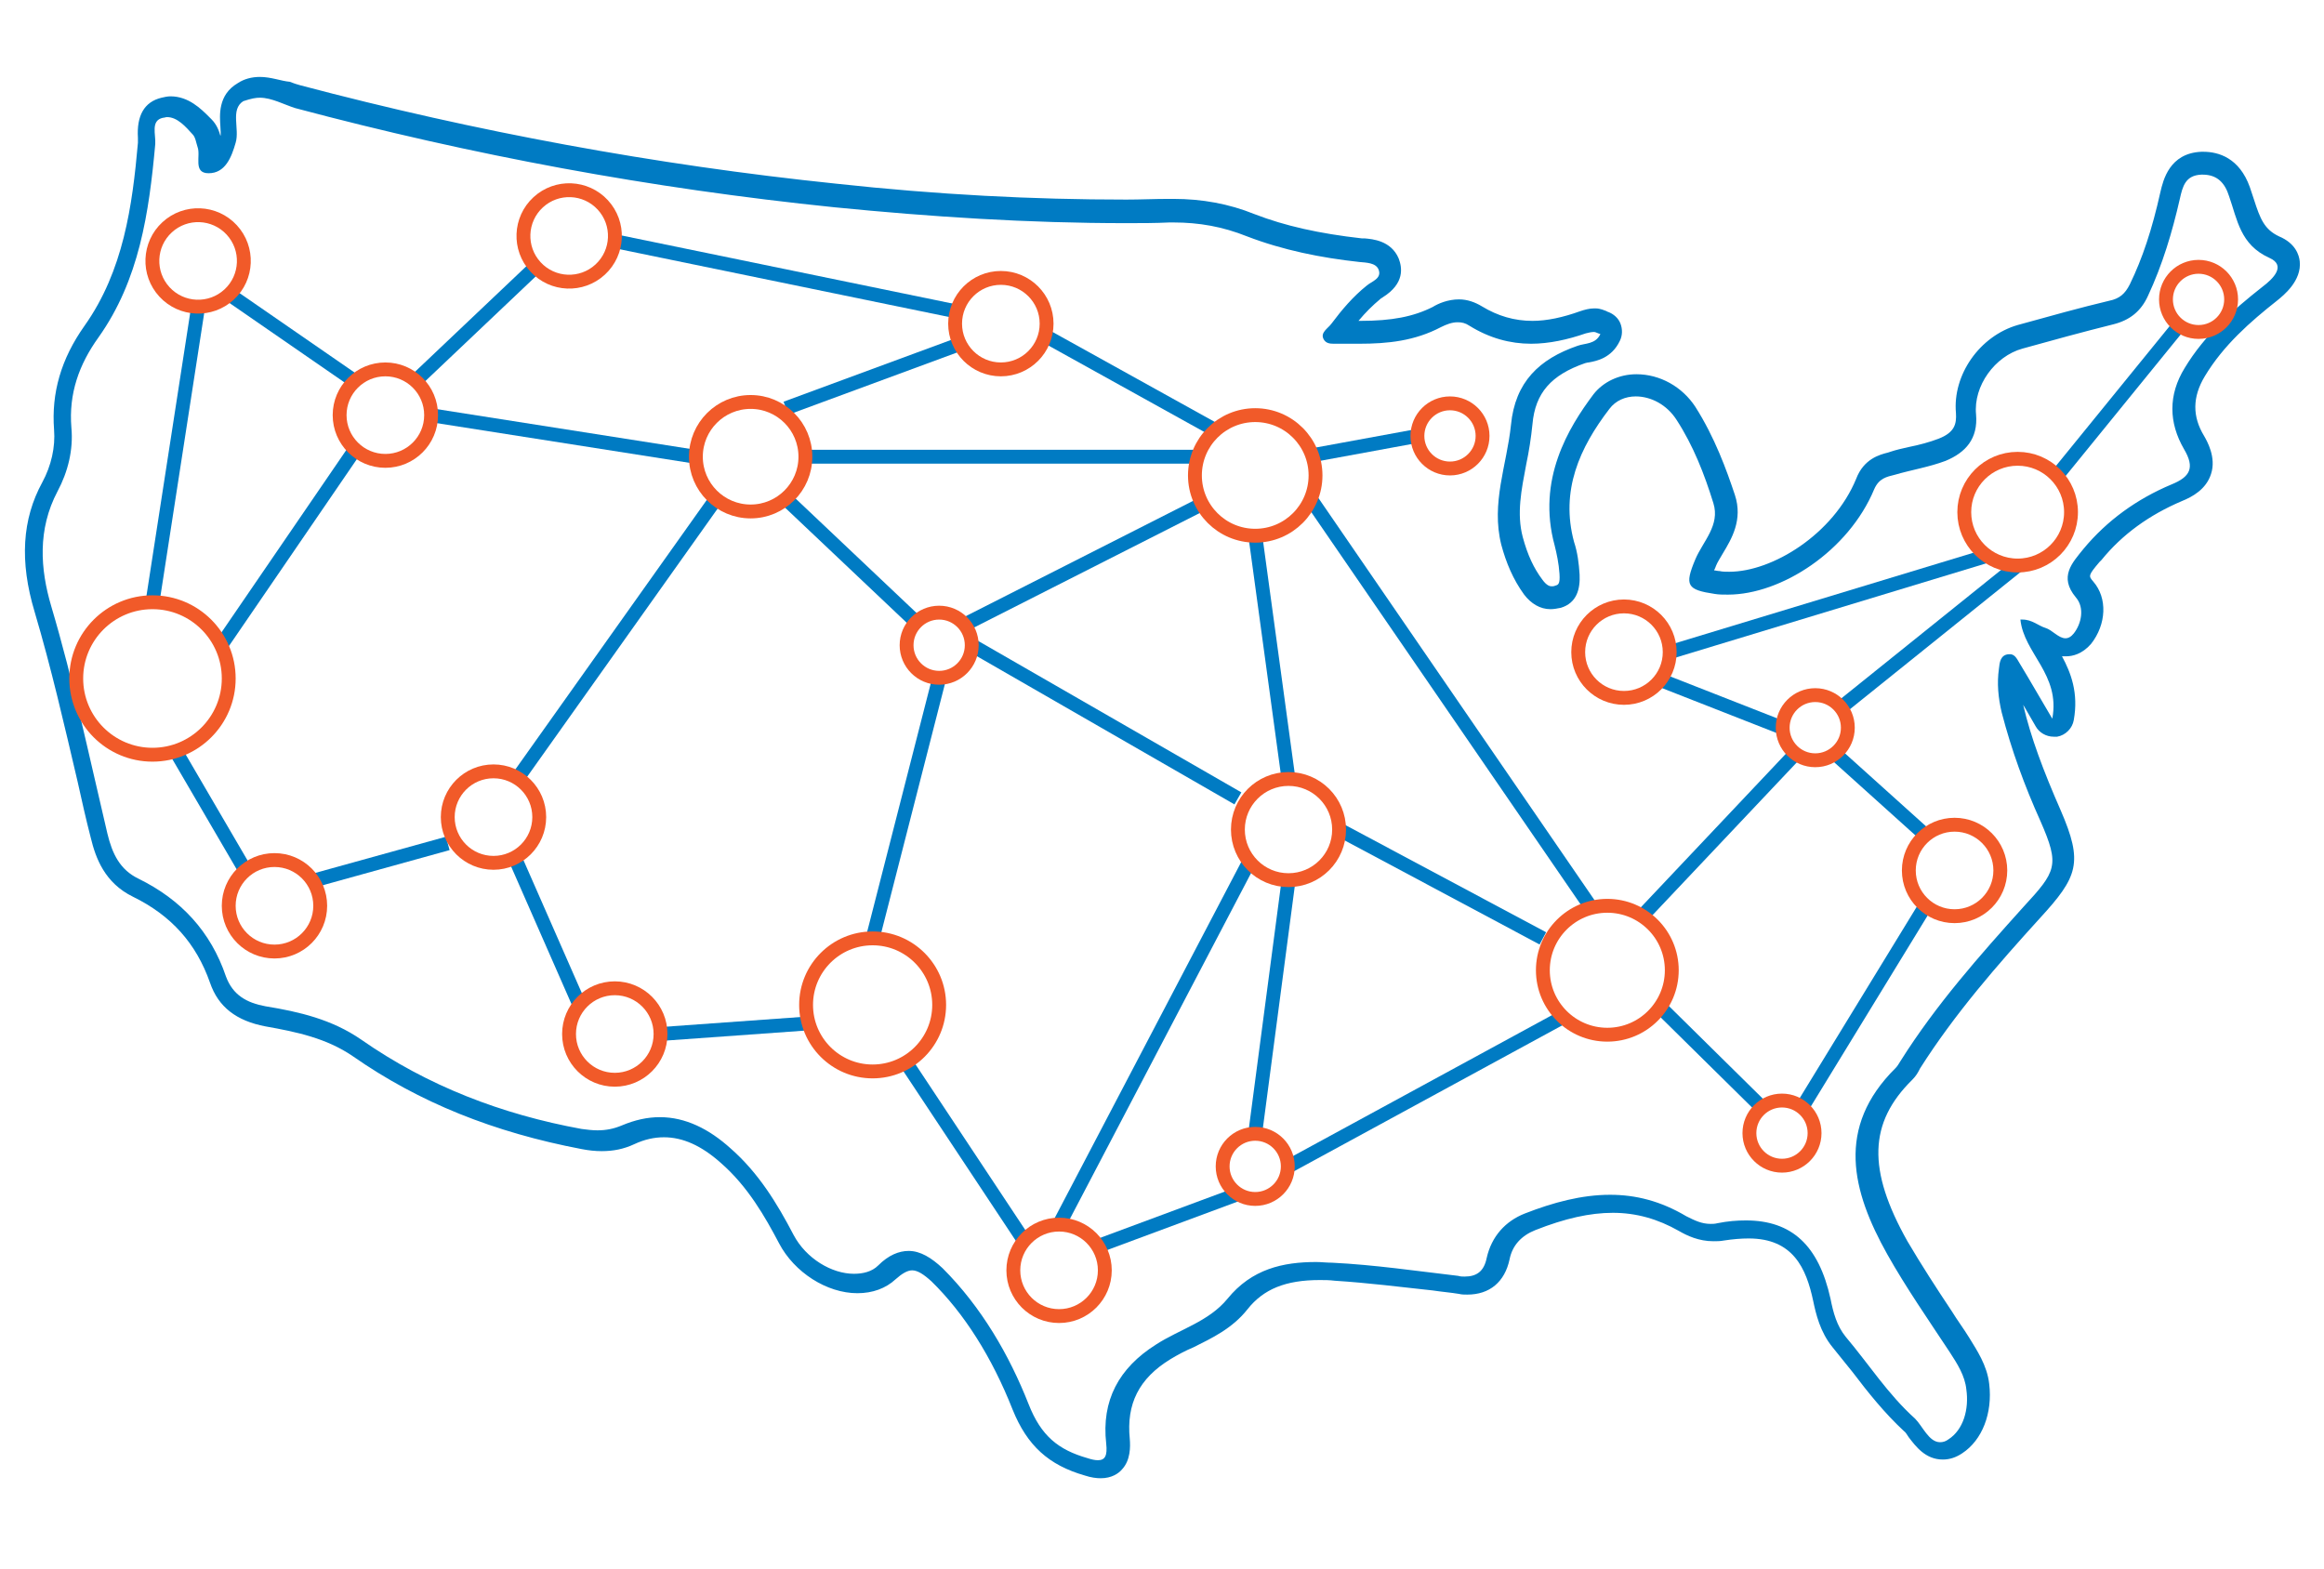
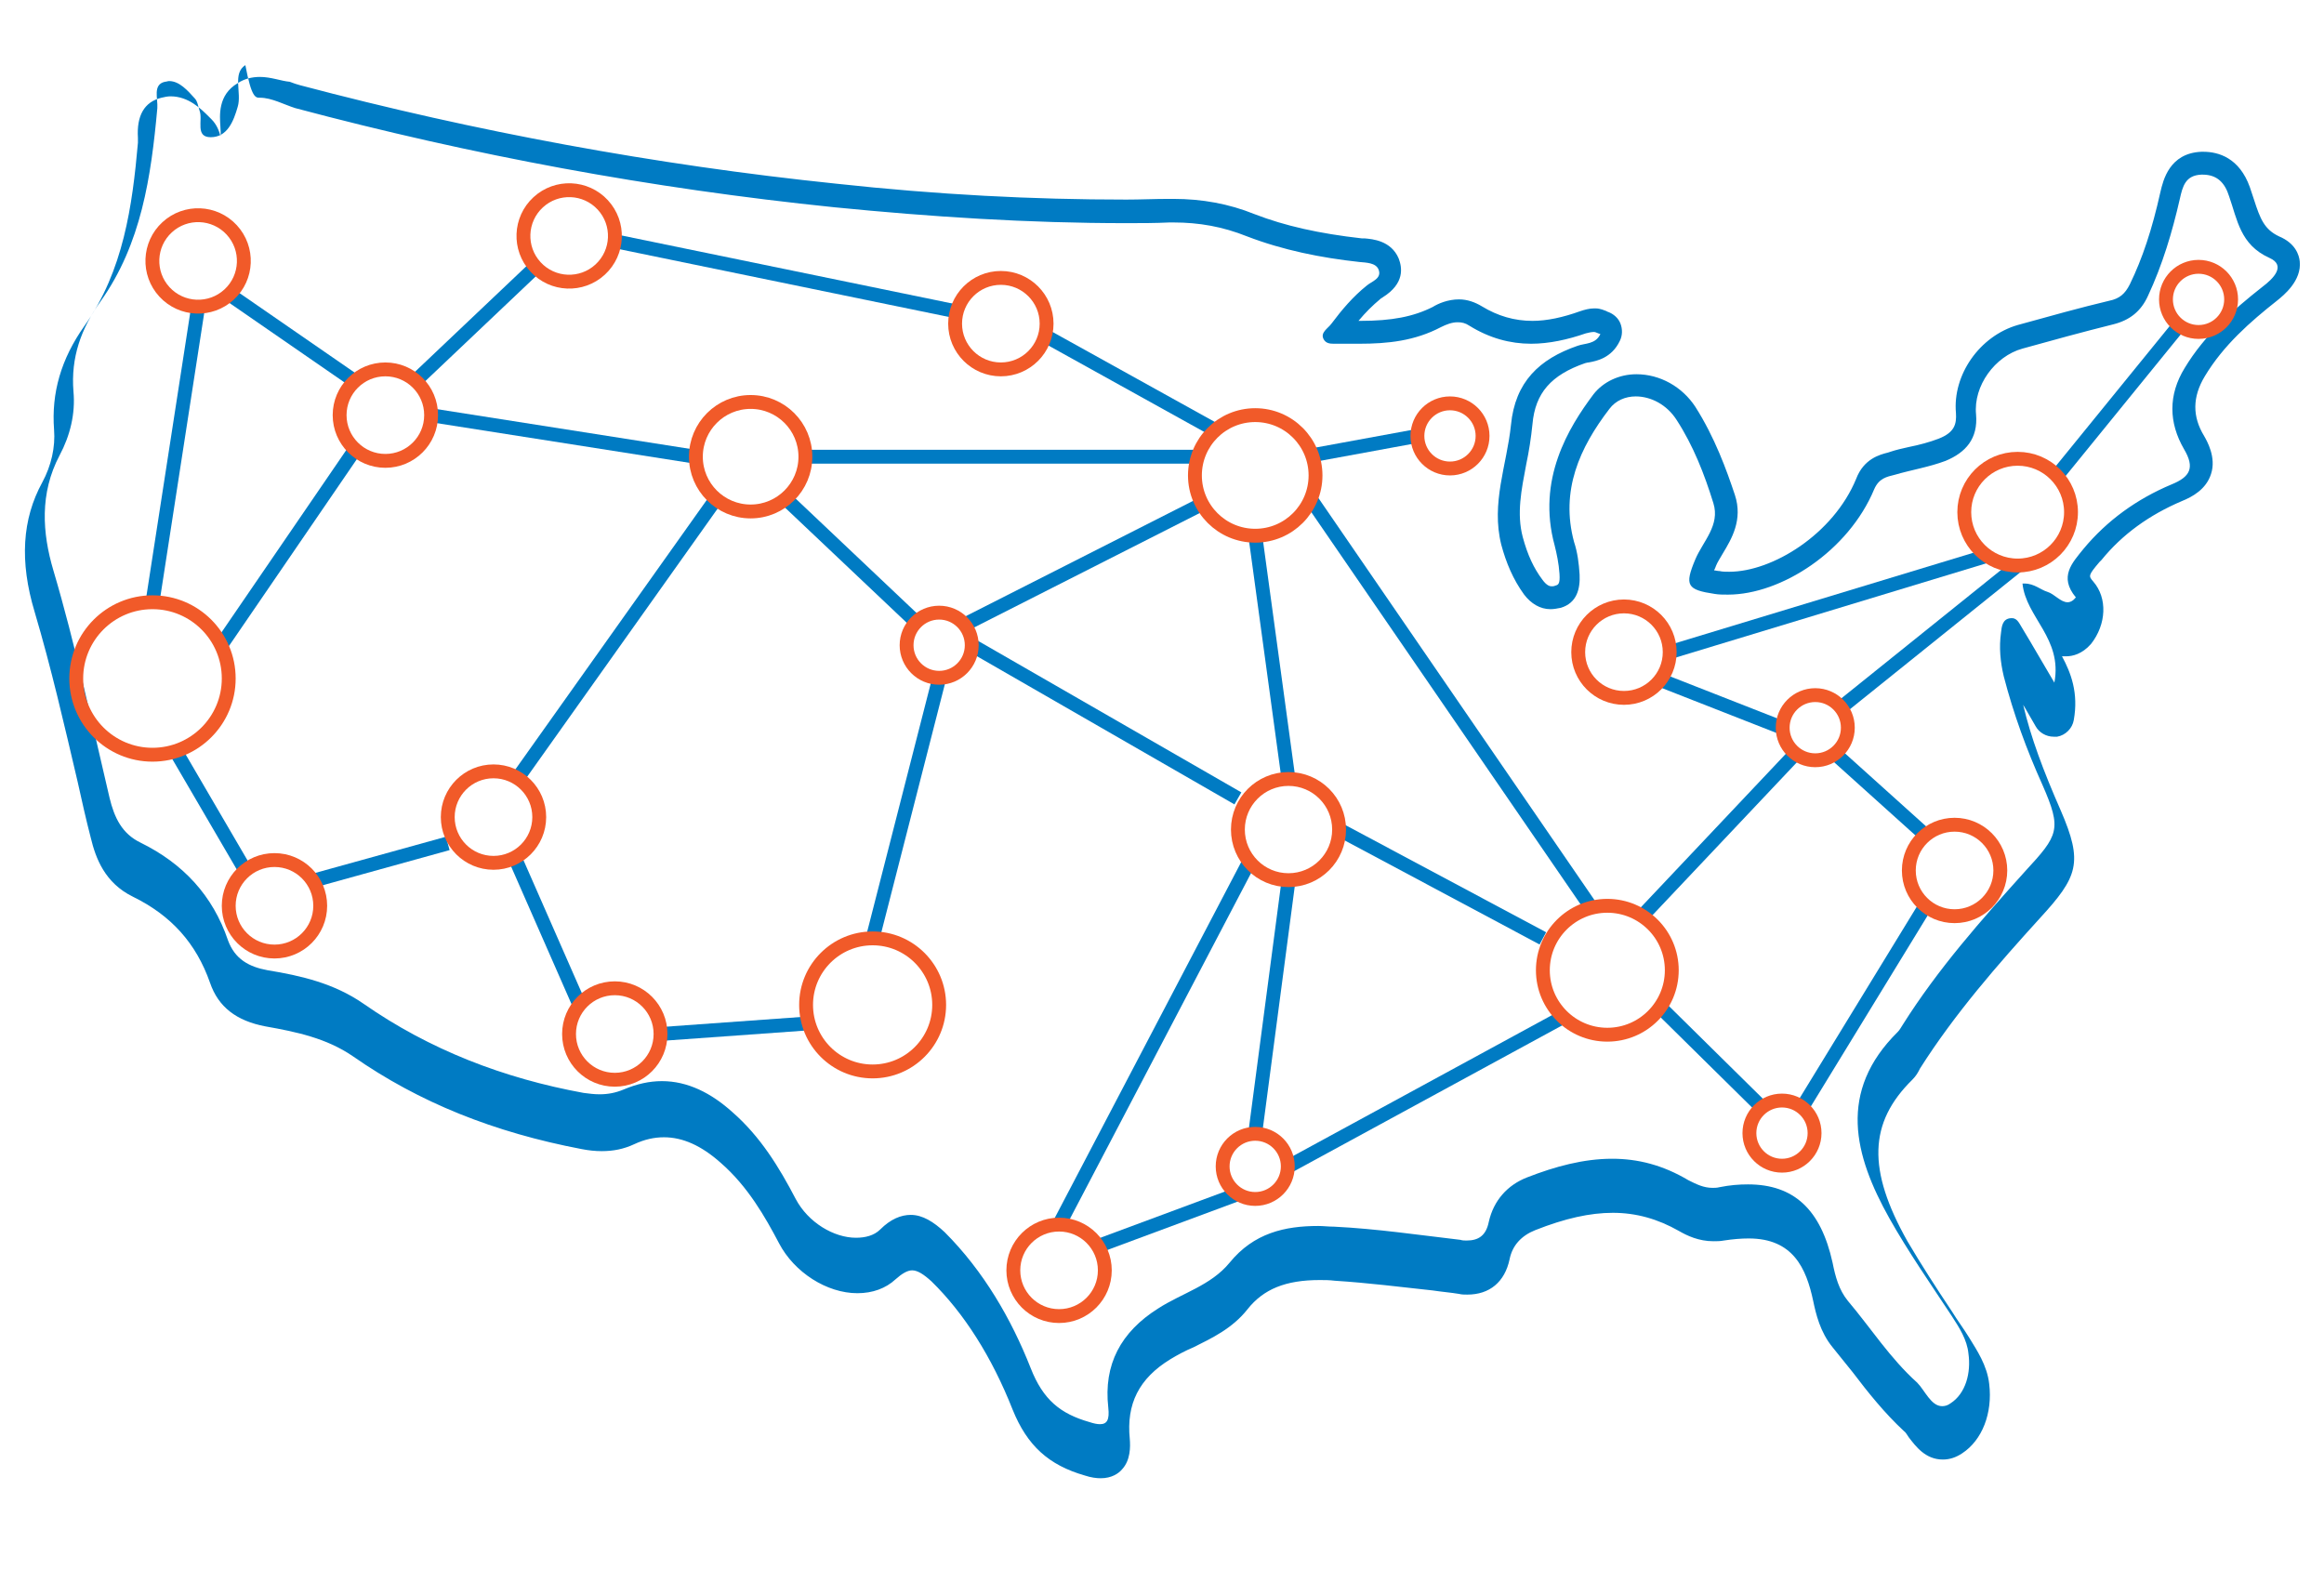
<svg xmlns="http://www.w3.org/2000/svg" version="1.1" id="Layer_1" x="0px" y="0px" viewBox="0 0 335.3 226.4" style="enable-background:new 0 0 335.3 226.4;" xml:space="preserve">
  <style type="text/css">
	.st0{fill:none;stroke:#000000;stroke-width:2;stroke-miterlimit:10;}
	.st1{fill:#FFFFFF;}
	.st2{clip-path:url(#SVGID_2_);fill:none;stroke:#DFE0E1;stroke-width:5;stroke-linejoin:round;stroke-miterlimit:10;}
	.st3{fill:none;stroke:#00B9F1;stroke-width:5;stroke-miterlimit:10;}
	.st4{fill:none;stroke:#DFE0E1;stroke-width:5;stroke-linejoin:round;stroke-miterlimit:10;}
	.st5{fill:#007BC3;}
	.st6{clip-path:url(#SVGID_4_);}
	.st7{fill:#F15A29;}
	.st8{clip-path:url(#SVGID_4_);fill:none;stroke:#007BC3;stroke-width:4;stroke-linecap:round;stroke-linejoin:round;}
	.st9{clip-path:url(#SVGID_6_);fill:none;stroke:#007BC3;stroke-width:5;stroke-linejoin:round;stroke-miterlimit:10;}
	.st10{fill:none;stroke:#007BC3;stroke-width:5;stroke-miterlimit:10;}
	.st11{fill:none;stroke:#007BC3;stroke-width:5;stroke-linejoin:round;stroke-miterlimit:10;}
	.st12{fill:none;stroke:#F15A29;stroke-width:4;stroke-miterlimit:10;}
	.st13{clip-path:url(#SVGID_8_);fill:none;stroke:#007BC3;stroke-width:4;stroke-linejoin:round;stroke-miterlimit:10;}
	.st14{fill:none;stroke:#007BC3;stroke-width:4;stroke-miterlimit:10;}
	.st15{fill:none;stroke:#007BC3;stroke-width:4;stroke-linejoin:round;stroke-miterlimit:10;}
	.st16{fill:#DFE0E1;}
	.st17{fill:#FFFFFF;stroke:#DFE0E1;stroke-miterlimit:10;}
	.st18{fill:none;stroke:#00B9F1;stroke-width:4;stroke-miterlimit:10;}
	.st19{clip-path:url(#SVGID_10_);fill:#F15A29;}
	.st20{clip-path:url(#SVGID_10_);fill:#DFE0E1;}
	.st21{clip-path:url(#SVGID_10_);fill:none;stroke:#FFFFFF;stroke-width:0.75;stroke-miterlimit:10;}
	.st22{fill:#00B9F1;}
	.st23{fill:none;stroke:#F15A29;stroke-miterlimit:10;}
	.st24{fill:none;stroke:#F15A29;stroke-width:3;stroke-linecap:round;stroke-linejoin:round;stroke-miterlimit:10;}
	.st25{fill:none;stroke:#F15A29;stroke-width:3;stroke-miterlimit:10;}
	.st26{fill:none;stroke:#007BC3;stroke-width:3;stroke-miterlimit:10;}
	.st27{fill:none;stroke:#F15A29;stroke-width:2;stroke-miterlimit:10;}
	.st28{fill:none;stroke:#F15A29;stroke-width:4;stroke-linecap:round;stroke-linejoin:round;stroke-miterlimit:10;}
	.st29{fill:none;stroke:#00B9F1;stroke-width:6;stroke-linecap:round;stroke-linejoin:round;stroke-miterlimit:10;}
	.st30{fill:none;stroke:#00B9F1;stroke-width:2;stroke-linecap:round;stroke-miterlimit:10;}
	.st31{fill:none;stroke:#007BC3;stroke-width:4;stroke-linecap:round;stroke-miterlimit:10;}
	.st32{fill:none;stroke:#007BC3;stroke-width:4;stroke-linecap:round;stroke-linejoin:round;stroke-miterlimit:10;}
	.st33{fill:none;stroke:#007BC3;stroke-width:2;stroke-miterlimit:10;}
</style>
  <line class="st33" x1="189.8" y1="65.6" x2="204.5" y2="62.9" />
-   <line class="st33" x1="113.4" y1="58.9" x2="137.8" y2="49.9" />
  <line class="st33" x1="150.7" y1="48.4" x2="175.4" y2="62.1" />
  <line class="st33" x1="89.2" y1="34.9" x2="137.8" y2="44.9" />
  <g id="MoaeMc_2_">
    <g>
      <g>
-         <path class="st5" d="M37.5,14.1c1.7,0,3.5,1,5.1,1.5c25.5,6.8,51.4,11.6,77.7,14.3c14.1,1.4,28.1,2.3,42.2,2.3     c2.1,0,4.1,0,6.2-0.1c0.2,0,0.4,0,0.6,0c3.7,0,7.1,0.6,10.6,2c5.2,2,10.7,3.1,16.2,3.7c1,0.1,2.4,0.1,2.8,1.1     c0.5,1.3-1,1.7-1.7,2.3c-2,1.6-3.6,3.5-5.1,5.5c-0.5,0.7-1.7,1.3-1.1,2.3c0.3,0.5,0.8,0.6,1.4,0.6c0.3,0,0.7,0,1,0     c0,0,0.1,0,0.1,0c0.9,0,1.7,0,2.6,0c4.1,0,8-0.4,11.8-2.4c0.8-0.4,1.6-0.7,2.4-0.7c0.6,0,1.1,0.1,1.7,0.5     c2.9,1.8,5.9,2.6,8.9,2.6c2.6,0,5.3-0.6,7.9-1.5c0.4-0.1,0.8-0.2,1.2-0.2c0,0,0,0,0,0c0.2,0,0.5,0.2,0.9,0.3     c-0.7,1.5-2.2,1.3-3.3,1.7c-5.5,1.9-9,5.2-9.6,11.4c-0.6,5.8-2.9,11.3-1.4,17.3c0.7,2.6,1.7,5,3.3,7.2c1,1.3,2.3,2.1,3.8,2.1     c0.5,0,1-0.1,1.5-0.2c2.3-0.7,2.8-2.7,2.7-4.8c-0.1-1.6-0.3-3.2-0.8-4.7c-2-7.4,0.8-13.6,5.1-19.2c0.9-1.2,2.3-1.8,3.8-1.8     c2.2,0,4.5,1.2,5.9,3.4c2.4,3.7,4,7.8,5.3,12c1,3.2-1.5,5.5-2.6,8.1c-1.6,3.8-1.2,4.4,2.8,5c0.6,0.1,1.2,0.1,1.9,0.1     c7.7,0,17.4-6.3,21.1-15.2c0.7-1.6,1.8-1.8,3-2.1c2.4-0.7,4.9-1.1,7.3-2c2.9-1.2,4.7-3.2,4.4-6.7c-0.4-4.1,2.7-8.4,6.7-9.5     c4.3-1.2,8.7-2.4,13.1-3.5c2.4-0.6,4-1.9,5-4.1c2.1-4.5,3.5-9.2,4.6-14c0.4-1.8,0.8-3.4,3.1-3.5c0.1,0,0.1,0,0.2,0     c2.1,0,3.2,1.2,3.8,3.1c1.2,3.4,1.6,7,5.8,8.9c2.5,1.1,0.6,3-1,4.2c-4.3,3.4-8.3,6.9-11.2,11.7c-2.4,3.9-2.3,7.9-0.1,11.7     c1.6,2.7,0.9,4-1.8,5.1c-5,2.1-9.3,5.2-12.7,9.3c-1.6,2-3.6,4-1.1,7c1.3,1.5,0.8,3.8-0.3,5.2c-0.4,0.5-0.8,0.7-1.2,0.7     c-1,0-1.9-1.2-2.9-1.5c-1-0.3-1.9-1.2-3.3-1.2c-0.1,0-0.2,0-0.3,0c0.5,4.9,5.8,7.9,4.6,14.3c-1.9-3.2-3.2-5.5-4.6-7.8     c-0.4-0.6-0.7-1.5-1.5-1.5c0,0-0.1,0-0.2,0c-1.2,0.1-1.3,1.2-1.4,2.1c-0.3,2.1-0.1,4.2,0.4,6.3c1.4,5.4,3.3,10.6,5.6,15.7     c2.8,6.4,2.3,7.2-2.5,12.4c-6.3,7-12.6,14.1-17.7,22.2c-0.2,0.3-0.4,0.7-0.7,1c-8.7,8.6-6.3,17.8-1.2,26.9     c2.7,4.8,5.9,9.4,9,14.1c1.1,1.7,2.2,3.4,2.4,5.4c0.4,2.8-0.4,5.8-2.6,7.2c-0.4,0.3-0.8,0.4-1.2,0.4c-1.6,0-2.5-2.3-3.6-3.4     c-3.9-3.5-6.7-7.9-10-11.8c-1.3-1.6-1.8-3.5-2.2-5.5c-1.7-7.7-5.6-11.3-12.2-11.3c-1.3,0-2.6,0.1-4.1,0.4c-0.4,0.1-0.7,0.1-1,0.1     c-1.3,0-2.3-0.5-3.5-1.1c-3.7-2.2-7.3-3.1-11-3.1c-4.1,0-8.2,1.1-12.3,2.7c-2.8,1.1-4.8,3.3-5.5,6.4c-0.4,2-1.5,2.7-3.2,2.7     c-0.3,0-0.6,0-0.9-0.1c-6-0.7-12.1-1.6-18.2-1.9c-0.8,0-1.6-0.1-2.3-0.1c-4.8,0-9.3,1-12.8,5.3c-2.7,3.3-6.9,4.4-10.3,6.6     c-5.4,3.4-7.9,8.1-7.2,14.3c0.2,1.8-0.2,2.4-1.2,2.4c-0.4,0-0.9-0.1-1.5-0.3c-4.2-1.2-6.7-3.2-8.5-7.8c-2.8-7.1-6.8-14-12.4-19.6     c-1.6-1.5-3.2-2.5-4.9-2.5c-1.4,0-2.9,0.6-4.4,2.1c-0.9,0.9-2.2,1.2-3.5,1.2c-3.2,0-6.9-2.2-8.7-5.6c-2.4-4.6-5.1-9-9.1-12.5     c-3.1-2.8-6.5-4.5-10.2-4.5c-1.8,0-3.6,0.4-5.5,1.2c-1.2,0.5-2.3,0.7-3.5,0.7c-0.8,0-1.5-0.1-2.3-0.2     c-11.5-2.1-22.2-6.2-31.8-12.9c-4.2-2.9-8.9-4-13.8-4.8c-2.7-0.5-4.7-1.6-5.7-4.3c-2.2-6.5-6.5-11.1-12.6-14.1     c-2.7-1.3-3.8-3.6-4.5-6.5c-2.6-11-4.9-22-8.1-32.8c-1.6-5.4-2-11.1,0.9-16.6c1.5-2.8,2.3-6,2-9.2c-0.4-4.9,1.1-9.1,3.9-13     c5.9-8.3,7.3-18,8.2-27.9c0.1-1.4-0.7-3.4,1.1-3.8c0.2,0,0.4-0.1,0.6-0.1c1.5,0,2.7,1.4,3.7,2.5c0.4,0.4,0.5,1.2,0.7,1.8     c0.5,1.3-0.7,3.8,1.6,3.8c0,0,0,0,0,0c2.4,0,3.3-2.3,3.9-4.4c0.6-2-0.8-4.8,1.1-6C36.3,14.2,36.9,14.1,37.5,14.1 M37.5,11.1     L37.5,11.1c-1.2,0-2.3,0.3-3.2,0.9c-2.9,1.7-2.6,4.7-2.5,6.3c0,0.4,0.1,1.1,0,1.3c-0.2-0.7-0.5-1.6-1.3-2.4l-0.3-0.3     c-1.2-1.2-3-3-5.6-3c-0.4,0-0.9,0.1-1.3,0.2c-2.5,0.6-3.6,2.6-3.4,5.8c0,0.2,0,0.6,0,0.7c-0.8,9.1-2.1,18.5-7.7,26.4     c-3.4,4.8-4.8,9.7-4.4,15c0.2,2.5-0.4,5.2-1.7,7.6C3.2,74.9,2.8,81,5,88.3c2.4,8.1,4.3,16.4,6.2,24.5c0.6,2.7,1.2,5.4,1.9,8.1     c0.7,2.9,2,6.5,6.1,8.5c5.5,2.7,9.1,6.7,11.1,12.4c1.2,3.5,3.8,5.5,8,6.3c4.5,0.8,8.8,1.7,12.6,4.3c9.6,6.7,20.4,11,33,13.4     c1,0.2,2,0.3,2.9,0.3c1.7,0,3.2-0.3,4.7-1c1.5-0.7,2.9-1,4.3-1c2.7,0,5.4,1.2,8.2,3.7c3.9,3.4,6.4,7.8,8.4,11.6     c2.2,4.2,6.9,7.2,11.3,7.2c2.2,0,4.1-0.7,5.5-2c0.9-0.8,1.7-1.3,2.4-1.3c0.8,0,1.7,0.6,2.8,1.6c4.7,4.6,8.7,10.9,11.7,18.5     c2.1,5.2,5.2,8,10.4,9.5c0.9,0.3,1.7,0.4,2.3,0.4c1.6,0,2.6-0.7,3.1-1.3c1.2-1.3,1.2-3.2,1.1-4.4c-0.5-5,1.3-8.7,5.9-11.5     c1-0.6,2.1-1.2,3.3-1.7c2.6-1.3,5.6-2.7,7.8-5.5c2.3-2.9,5.5-4.2,10.4-4.2c0.7,0,1.4,0,2.2,0.1c4.7,0.3,9.5,0.9,14.1,1.4     c1.3,0.2,2.6,0.3,3.8,0.5c0.4,0.1,0.8,0.1,1.2,0.1c3.2,0,5.4-1.8,6.1-5.1c0.4-2,1.7-3.4,3.7-4.2c4.3-1.7,7.9-2.5,11.2-2.5     c3.4,0,6.5,0.9,9.5,2.6c1.2,0.7,2.9,1.5,5,1.5c0.5,0,1,0,1.5-0.1c1.3-0.2,2.5-0.3,3.6-0.3c6.4,0,8.3,4.3,9.3,9     c0.4,1.9,1,4.5,2.8,6.7c1,1.2,1.9,2.4,2.9,3.6c2.2,2.9,4.6,5.9,7.4,8.5c0.2,0.1,0.5,0.6,0.7,0.9c1,1.3,2.4,3.2,4.9,3.2     c1,0,1.9-0.3,2.8-0.9c2.9-1.9,4.4-5.8,3.9-10c-0.3-2.7-1.8-4.9-2.9-6.7c-0.8-1.3-1.7-2.5-2.5-3.8c-2.2-3.3-4.4-6.7-6.4-10.1     c-5.8-10.3-5.6-17.1,0.7-23.3c0.5-0.5,0.8-1,1-1.4l0.1-0.2c5-7.9,11.3-15.1,17.3-21.7c5.5-6,6.3-8,3-15.6     c-2.5-5.7-4.3-10.5-5.4-15.2c0.1,0.2,0.2,0.3,0.3,0.5l1.5,2.6c0.5,0.9,1.5,1.5,2.6,1.5c0.2,0,0.3,0,0.5,0     c1.2-0.2,2.2-1.2,2.4-2.4c0.7-3.9-0.4-6.8-1.7-9.2c0.2,0,0.4,0,0.6,0c0.9,0,2.3-0.3,3.6-1.8c2.2-2.8,2.4-6.6,0.3-9     c-0.7-0.8-0.7-0.9,0.9-2.8l0.3-0.3c3-3.7,6.9-6.5,11.6-8.5c1.5-0.6,3.5-1.7,4.2-3.9c0.8-2.4-0.6-4.8-1-5.5     c-1.7-2.8-1.7-5.6,0.1-8.6c2.7-4.5,6.6-7.9,10.4-10.9c1-0.8,3.6-2.9,3.3-5.7c-0.1-0.9-0.6-2.6-3-3.6c-2.1-1-2.7-2.5-3.6-5.3     c-0.2-0.6-0.4-1.2-0.6-1.8c-1.5-4.2-4.5-5.1-6.7-5.1c-0.1,0-0.2,0-0.3,0c-4.6,0.2-5.5,4.1-5.9,5.8c-1.2,5.4-2.6,9.6-4.4,13.3     c-0.7,1.4-1.5,2.1-3,2.4c-4.2,1-8.5,2.2-13.2,3.5c-5.5,1.6-9.4,7.2-8.9,12.7c0.1,1.6-0.2,2.8-2.5,3.7c-1.3,0.5-2.8,0.9-4.3,1.2     c-0.9,0.2-1.8,0.4-2.7,0.7l-0.3,0.1c-1.2,0.3-3.5,0.9-4.6,3.8c-3.3,8-12.1,13.4-18.3,13.4c-0.5,0-1,0-1.4-0.1     c-0.3,0-0.6-0.1-0.8-0.1c0.1-0.2,0.2-0.4,0.3-0.7c0.2-0.5,0.6-1.1,1-1.8c1.2-2,2.9-4.8,1.7-8.4c-1.2-3.6-2.9-8.3-5.7-12.7     c-1.9-2.9-5.1-4.7-8.5-4.7c-2.5,0-4.8,1.1-6.2,2.9c-3.6,4.8-8.2,12.3-5.6,21.8c0.3,1.2,0.6,2.6,0.7,4.1c0.1,1.5-0.2,1.6-0.6,1.7     c-0.2,0.1-0.4,0.1-0.5,0.1c-0.2,0-0.7,0-1.4-1c-1.2-1.6-2.1-3.5-2.8-6.1c-0.9-3.4-0.2-6.8,0.5-10.5c0.4-1.9,0.7-3.8,0.9-5.8     c0.4-4.5,2.7-7.1,7.6-8.8c0.1,0,0.3-0.1,0.5-0.1c1.1-0.2,3.3-0.6,4.5-3.1c0.4-0.8,0.4-1.7,0.1-2.5c-0.3-0.8-1-1.4-1.8-1.7     c-0.1,0-0.2-0.1-0.2-0.1c-0.3-0.1-0.9-0.4-1.6-0.4c-0.1,0-0.1,0-0.2,0c-0.7,0-1.4,0.2-2,0.4c-2.5,0.9-4.8,1.4-6.9,1.4     c-2.6,0-5-0.7-7.3-2.1c-1-0.6-2.1-1-3.3-1c-1.6,0-3,0.6-3.8,1.1c-2.8,1.4-5.9,2-10.4,2c-0.1,0-0.2,0-0.3,0c1-1.2,2-2.2,3.2-3.2     c0.1-0.1,0.2-0.1,0.3-0.2c3.2-2,2.8-4.3,2.3-5.6c-1.1-2.6-3.8-2.8-4.9-2.9c-0.1,0-0.2,0-0.4,0c-6.2-0.7-11.1-1.8-15.5-3.5     c-3.7-1.5-7.6-2.2-11.7-2.2c-0.2,0-0.4,0-0.7,0c-2,0-4.1,0.1-6.1,0.1c-13.5,0-27.2-0.7-41.9-2.3c-26-2.7-52-7.5-77.3-14.2     c-0.4-0.1-1-0.3-1.5-0.5C40.6,11.7,39.1,11.1,37.5,11.1L37.5,11.1z" />
+         <path class="st5" d="M37.5,14.1c1.7,0,3.5,1,5.1,1.5c25.5,6.8,51.4,11.6,77.7,14.3c14.1,1.4,28.1,2.3,42.2,2.3     c2.1,0,4.1,0,6.2-0.1c0.2,0,0.4,0,0.6,0c3.7,0,7.1,0.6,10.6,2c5.2,2,10.7,3.1,16.2,3.7c1,0.1,2.4,0.1,2.8,1.1     c0.5,1.3-1,1.7-1.7,2.3c-2,1.6-3.6,3.5-5.1,5.5c-0.5,0.7-1.7,1.3-1.1,2.3c0.3,0.5,0.8,0.6,1.4,0.6c0.3,0,0.7,0,1,0     c0,0,0.1,0,0.1,0c0.9,0,1.7,0,2.6,0c4.1,0,8-0.4,11.8-2.4c0.8-0.4,1.6-0.7,2.4-0.7c0.6,0,1.1,0.1,1.7,0.5     c2.9,1.8,5.9,2.6,8.9,2.6c2.6,0,5.3-0.6,7.9-1.5c0.4-0.1,0.8-0.2,1.2-0.2c0,0,0,0,0,0c0.2,0,0.5,0.2,0.9,0.3     c-0.7,1.5-2.2,1.3-3.3,1.7c-5.5,1.9-9,5.2-9.6,11.4c-0.6,5.8-2.9,11.3-1.4,17.3c0.7,2.6,1.7,5,3.3,7.2c1,1.3,2.3,2.1,3.8,2.1     c0.5,0,1-0.1,1.5-0.2c2.3-0.7,2.8-2.7,2.7-4.8c-0.1-1.6-0.3-3.2-0.8-4.7c-2-7.4,0.8-13.6,5.1-19.2c0.9-1.2,2.3-1.8,3.8-1.8     c2.2,0,4.5,1.2,5.9,3.4c2.4,3.7,4,7.8,5.3,12c1,3.2-1.5,5.5-2.6,8.1c-1.6,3.8-1.2,4.4,2.8,5c0.6,0.1,1.2,0.1,1.9,0.1     c7.7,0,17.4-6.3,21.1-15.2c0.7-1.6,1.8-1.8,3-2.1c2.4-0.7,4.9-1.1,7.3-2c2.9-1.2,4.7-3.2,4.4-6.7c-0.4-4.1,2.7-8.4,6.7-9.5     c4.3-1.2,8.7-2.4,13.1-3.5c2.4-0.6,4-1.9,5-4.1c2.1-4.5,3.5-9.2,4.6-14c0.4-1.8,0.8-3.4,3.1-3.5c0.1,0,0.1,0,0.2,0     c2.1,0,3.2,1.2,3.8,3.1c1.2,3.4,1.6,7,5.8,8.9c2.5,1.1,0.6,3-1,4.2c-4.3,3.4-8.3,6.9-11.2,11.7c-2.4,3.9-2.3,7.9-0.1,11.7     c1.6,2.7,0.9,4-1.8,5.1c-5,2.1-9.3,5.2-12.7,9.3c-1.6,2-3.6,4-1.1,7c-0.4,0.5-0.8,0.7-1.2,0.7     c-1,0-1.9-1.2-2.9-1.5c-1-0.3-1.9-1.2-3.3-1.2c-0.1,0-0.2,0-0.3,0c0.5,4.9,5.8,7.9,4.6,14.3c-1.9-3.2-3.2-5.5-4.6-7.8     c-0.4-0.6-0.7-1.5-1.5-1.5c0,0-0.1,0-0.2,0c-1.2,0.1-1.3,1.2-1.4,2.1c-0.3,2.1-0.1,4.2,0.4,6.3c1.4,5.4,3.3,10.6,5.6,15.7     c2.8,6.4,2.3,7.2-2.5,12.4c-6.3,7-12.6,14.1-17.7,22.2c-0.2,0.3-0.4,0.7-0.7,1c-8.7,8.6-6.3,17.8-1.2,26.9     c2.7,4.8,5.9,9.4,9,14.1c1.1,1.7,2.2,3.4,2.4,5.4c0.4,2.8-0.4,5.8-2.6,7.2c-0.4,0.3-0.8,0.4-1.2,0.4c-1.6,0-2.5-2.3-3.6-3.4     c-3.9-3.5-6.7-7.9-10-11.8c-1.3-1.6-1.8-3.5-2.2-5.5c-1.7-7.7-5.6-11.3-12.2-11.3c-1.3,0-2.6,0.1-4.1,0.4c-0.4,0.1-0.7,0.1-1,0.1     c-1.3,0-2.3-0.5-3.5-1.1c-3.7-2.2-7.3-3.1-11-3.1c-4.1,0-8.2,1.1-12.3,2.7c-2.8,1.1-4.8,3.3-5.5,6.4c-0.4,2-1.5,2.7-3.2,2.7     c-0.3,0-0.6,0-0.9-0.1c-6-0.7-12.1-1.6-18.2-1.9c-0.8,0-1.6-0.1-2.3-0.1c-4.8,0-9.3,1-12.8,5.3c-2.7,3.3-6.9,4.4-10.3,6.6     c-5.4,3.4-7.9,8.1-7.2,14.3c0.2,1.8-0.2,2.4-1.2,2.4c-0.4,0-0.9-0.1-1.5-0.3c-4.2-1.2-6.7-3.2-8.5-7.8c-2.8-7.1-6.8-14-12.4-19.6     c-1.6-1.5-3.2-2.5-4.9-2.5c-1.4,0-2.9,0.6-4.4,2.1c-0.9,0.9-2.2,1.2-3.5,1.2c-3.2,0-6.9-2.2-8.7-5.6c-2.4-4.6-5.1-9-9.1-12.5     c-3.1-2.8-6.5-4.5-10.2-4.5c-1.8,0-3.6,0.4-5.5,1.2c-1.2,0.5-2.3,0.7-3.5,0.7c-0.8,0-1.5-0.1-2.3-0.2     c-11.5-2.1-22.2-6.2-31.8-12.9c-4.2-2.9-8.9-4-13.8-4.8c-2.7-0.5-4.7-1.6-5.7-4.3c-2.2-6.5-6.5-11.1-12.6-14.1     c-2.7-1.3-3.8-3.6-4.5-6.5c-2.6-11-4.9-22-8.1-32.8c-1.6-5.4-2-11.1,0.9-16.6c1.5-2.8,2.3-6,2-9.2c-0.4-4.9,1.1-9.1,3.9-13     c5.9-8.3,7.3-18,8.2-27.9c0.1-1.4-0.7-3.4,1.1-3.8c0.2,0,0.4-0.1,0.6-0.1c1.5,0,2.7,1.4,3.7,2.5c0.4,0.4,0.5,1.2,0.7,1.8     c0.5,1.3-0.7,3.8,1.6,3.8c0,0,0,0,0,0c2.4,0,3.3-2.3,3.9-4.4c0.6-2-0.8-4.8,1.1-6C36.3,14.2,36.9,14.1,37.5,14.1 M37.5,11.1     L37.5,11.1c-1.2,0-2.3,0.3-3.2,0.9c-2.9,1.7-2.6,4.7-2.5,6.3c0,0.4,0.1,1.1,0,1.3c-0.2-0.7-0.5-1.6-1.3-2.4l-0.3-0.3     c-1.2-1.2-3-3-5.6-3c-0.4,0-0.9,0.1-1.3,0.2c-2.5,0.6-3.6,2.6-3.4,5.8c0,0.2,0,0.6,0,0.7c-0.8,9.1-2.1,18.5-7.7,26.4     c-3.4,4.8-4.8,9.7-4.4,15c0.2,2.5-0.4,5.2-1.7,7.6C3.2,74.9,2.8,81,5,88.3c2.4,8.1,4.3,16.4,6.2,24.5c0.6,2.7,1.2,5.4,1.9,8.1     c0.7,2.9,2,6.5,6.1,8.5c5.5,2.7,9.1,6.7,11.1,12.4c1.2,3.5,3.8,5.5,8,6.3c4.5,0.8,8.8,1.7,12.6,4.3c9.6,6.7,20.4,11,33,13.4     c1,0.2,2,0.3,2.9,0.3c1.7,0,3.2-0.3,4.7-1c1.5-0.7,2.9-1,4.3-1c2.7,0,5.4,1.2,8.2,3.7c3.9,3.4,6.4,7.8,8.4,11.6     c2.2,4.2,6.9,7.2,11.3,7.2c2.2,0,4.1-0.7,5.5-2c0.9-0.8,1.7-1.3,2.4-1.3c0.8,0,1.7,0.6,2.8,1.6c4.7,4.6,8.7,10.9,11.7,18.5     c2.1,5.2,5.2,8,10.4,9.5c0.9,0.3,1.7,0.4,2.3,0.4c1.6,0,2.6-0.7,3.1-1.3c1.2-1.3,1.2-3.2,1.1-4.4c-0.5-5,1.3-8.7,5.9-11.5     c1-0.6,2.1-1.2,3.3-1.7c2.6-1.3,5.6-2.7,7.8-5.5c2.3-2.9,5.5-4.2,10.4-4.2c0.7,0,1.4,0,2.2,0.1c4.7,0.3,9.5,0.9,14.1,1.4     c1.3,0.2,2.6,0.3,3.8,0.5c0.4,0.1,0.8,0.1,1.2,0.1c3.2,0,5.4-1.8,6.1-5.1c0.4-2,1.7-3.4,3.7-4.2c4.3-1.7,7.9-2.5,11.2-2.5     c3.4,0,6.5,0.9,9.5,2.6c1.2,0.7,2.9,1.5,5,1.5c0.5,0,1,0,1.5-0.1c1.3-0.2,2.5-0.3,3.6-0.3c6.4,0,8.3,4.3,9.3,9     c0.4,1.9,1,4.5,2.8,6.7c1,1.2,1.9,2.4,2.9,3.6c2.2,2.9,4.6,5.9,7.4,8.5c0.2,0.1,0.5,0.6,0.7,0.9c1,1.3,2.4,3.2,4.9,3.2     c1,0,1.9-0.3,2.8-0.9c2.9-1.9,4.4-5.8,3.9-10c-0.3-2.7-1.8-4.9-2.9-6.7c-0.8-1.3-1.7-2.5-2.5-3.8c-2.2-3.3-4.4-6.7-6.4-10.1     c-5.8-10.3-5.6-17.1,0.7-23.3c0.5-0.5,0.8-1,1-1.4l0.1-0.2c5-7.9,11.3-15.1,17.3-21.7c5.5-6,6.3-8,3-15.6     c-2.5-5.7-4.3-10.5-5.4-15.2c0.1,0.2,0.2,0.3,0.3,0.5l1.5,2.6c0.5,0.9,1.5,1.5,2.6,1.5c0.2,0,0.3,0,0.5,0     c1.2-0.2,2.2-1.2,2.4-2.4c0.7-3.9-0.4-6.8-1.7-9.2c0.2,0,0.4,0,0.6,0c0.9,0,2.3-0.3,3.6-1.8c2.2-2.8,2.4-6.6,0.3-9     c-0.7-0.8-0.7-0.9,0.9-2.8l0.3-0.3c3-3.7,6.9-6.5,11.6-8.5c1.5-0.6,3.5-1.7,4.2-3.9c0.8-2.4-0.6-4.8-1-5.5     c-1.7-2.8-1.7-5.6,0.1-8.6c2.7-4.5,6.6-7.9,10.4-10.9c1-0.8,3.6-2.9,3.3-5.7c-0.1-0.9-0.6-2.6-3-3.6c-2.1-1-2.7-2.5-3.6-5.3     c-0.2-0.6-0.4-1.2-0.6-1.8c-1.5-4.2-4.5-5.1-6.7-5.1c-0.1,0-0.2,0-0.3,0c-4.6,0.2-5.5,4.1-5.9,5.8c-1.2,5.4-2.6,9.6-4.4,13.3     c-0.7,1.4-1.5,2.1-3,2.4c-4.2,1-8.5,2.2-13.2,3.5c-5.5,1.6-9.4,7.2-8.9,12.7c0.1,1.6-0.2,2.8-2.5,3.7c-1.3,0.5-2.8,0.9-4.3,1.2     c-0.9,0.2-1.8,0.4-2.7,0.7l-0.3,0.1c-1.2,0.3-3.5,0.9-4.6,3.8c-3.3,8-12.1,13.4-18.3,13.4c-0.5,0-1,0-1.4-0.1     c-0.3,0-0.6-0.1-0.8-0.1c0.1-0.2,0.2-0.4,0.3-0.7c0.2-0.5,0.6-1.1,1-1.8c1.2-2,2.9-4.8,1.7-8.4c-1.2-3.6-2.9-8.3-5.7-12.7     c-1.9-2.9-5.1-4.7-8.5-4.7c-2.5,0-4.8,1.1-6.2,2.9c-3.6,4.8-8.2,12.3-5.6,21.8c0.3,1.2,0.6,2.6,0.7,4.1c0.1,1.5-0.2,1.6-0.6,1.7     c-0.2,0.1-0.4,0.1-0.5,0.1c-0.2,0-0.7,0-1.4-1c-1.2-1.6-2.1-3.5-2.8-6.1c-0.9-3.4-0.2-6.8,0.5-10.5c0.4-1.9,0.7-3.8,0.9-5.8     c0.4-4.5,2.7-7.1,7.6-8.8c0.1,0,0.3-0.1,0.5-0.1c1.1-0.2,3.3-0.6,4.5-3.1c0.4-0.8,0.4-1.7,0.1-2.5c-0.3-0.8-1-1.4-1.8-1.7     c-0.1,0-0.2-0.1-0.2-0.1c-0.3-0.1-0.9-0.4-1.6-0.4c-0.1,0-0.1,0-0.2,0c-0.7,0-1.4,0.2-2,0.4c-2.5,0.9-4.8,1.4-6.9,1.4     c-2.6,0-5-0.7-7.3-2.1c-1-0.6-2.1-1-3.3-1c-1.6,0-3,0.6-3.8,1.1c-2.8,1.4-5.9,2-10.4,2c-0.1,0-0.2,0-0.3,0c1-1.2,2-2.2,3.2-3.2     c0.1-0.1,0.2-0.1,0.3-0.2c3.2-2,2.8-4.3,2.3-5.6c-1.1-2.6-3.8-2.8-4.9-2.9c-0.1,0-0.2,0-0.4,0c-6.2-0.7-11.1-1.8-15.5-3.5     c-3.7-1.5-7.6-2.2-11.7-2.2c-0.2,0-0.4,0-0.7,0c-2,0-4.1,0.1-6.1,0.1c-13.5,0-27.2-0.7-41.9-2.3c-26-2.7-52-7.5-77.3-14.2     c-0.4-0.1-1-0.3-1.5-0.5C40.6,11.7,39.1,11.1,37.5,11.1L37.5,11.1z" />
      </g>
    </g>
  </g>
  <line class="st33" x1="62.1" y1="59.9" x2="100.3" y2="65.9" />
  <line class="st33" x1="74.6" y1="112.4" x2="102.8" y2="72.7" />
  <line class="st33" x1="139.2" y1="90.1" x2="173.5" y2="72.7" />
  <line class="st33" x1="113.4" y1="72" x2="132" y2="89.6" />
  <line class="st33" x1="172.5" y1="65.9" x2="116.2" y2="65.9" />
  <line class="st33" x1="135.5" y1="97.9" x2="125.9" y2="135.4" />
  <line class="st33" x1="178.6" y1="115.2" x2="140.2" y2="93.1" />
  <line class="st33" x1="185.9" y1="127.1" x2="181.1" y2="163.5" />
  <line class="st33" x1="225.6" y1="146.7" x2="185.9" y2="168.3" />
  <line class="st33" x1="254.2" y1="159.8" x2="239.5" y2="145.3" />
  <line class="st33" x1="259" y1="108.8" x2="236.9" y2="132.2" />
  <line class="st33" x1="314.2" y1="47.2" x2="296.8" y2="68.6" />
  <line class="st33" x1="33.1" y1="42.5" x2="51.2" y2="55" />
  <line class="st33" x1="77.3" y1="38.5" x2="59.9" y2="55" />
  <line class="st33" x1="31.9" y1="93.1" x2="51.2" y2="64.9" />
  <line class="st33" x1="28.6" y1="44.2" x2="22" y2="86.9" />
  <line class="st33" x1="45.1" y1="127.1" x2="64.6" y2="121.7" />
  <line class="st33" x1="25.3" y1="108.3" x2="35.4" y2="125.6" />
  <line class="st33" x1="83.6" y1="145" x2="74.6" y2="124.5" />
  <line class="st33" x1="95.3" y1="149.2" x2="116.2" y2="147.7" />
-   <line class="st33" x1="130.7" y1="153.3" x2="147.8" y2="179.1" />
  <line class="st33" x1="158.4" y1="179.8" x2="178.6" y2="172.3" />
  <line class="st33" x1="152.8" y1="176.7" x2="180.2" y2="124.4" />
  <line class="st33" x1="193.2" y1="119.7" x2="222.6" y2="135.4" />
  <line class="st33" x1="185.9" y1="112.4" x2="181.1" y2="77.2" />
  <line class="st33" x1="189.1" y1="72" x2="229.4" y2="130.7" />
  <line class="st33" x1="260" y1="159.8" x2="277.8" y2="130.7" />
  <line class="st33" x1="286.7" y1="80.2" x2="240.9" y2="94.1" />
  <line class="st33" x1="239.5" y1="98.1" x2="257.1" y2="105" />
  <line class="st33" x1="264.8" y1="108.8" x2="277.8" y2="120.5" />
  <line class="st33" x1="291.1" y1="81.6" x2="265.6" y2="102.1" />
  <circle class="st27" cx="55.6" cy="59.9" r="6.6" />
  <circle class="st27" cx="234.3" cy="94.1" r="6.6" />
  <circle class="st27" cx="282" cy="125.6" r="6.6" />
  <circle class="st27" cx="152.8" cy="183.3" r="6.6" />
  <circle class="st27" cx="71.2" cy="117.9" r="6.6" />
  <circle class="st27" cx="144.4" cy="46.7" r="6.6" />
  <circle class="st27" cx="39.6" cy="130.7" r="6.6" />
  <circle class="st27" cx="88.7" cy="149.2" r="6.6" />
  <ellipse transform="matrix(0.735 -0.678 0.678 0.735 -17.931 29.405)" class="st27" cx="28.6" cy="37.6" rx="6.6" ry="6.6" />
  <ellipse transform="matrix(0.735 -0.678 0.678 0.735 -1.277 64.717)" class="st27" cx="82.1" cy="34" rx="6.6" ry="6.6" />
  <circle class="st27" cx="22" cy="97.9" r="11" />
  <circle class="st27" cx="185.9" cy="119.7" r="7.3" />
  <circle class="st27" cx="125.9" cy="145" r="9.6" />
  <circle class="st27" cx="108.3" cy="65.9" r="7.9" />
  <circle class="st27" cx="231.9" cy="140" r="9.3" />
  <circle class="st27" cx="181.1" cy="68.6" r="8.7" />
  <circle class="st27" cx="261.9" cy="105" r="4.7" />
  <circle class="st27" cx="181.1" cy="168.3" r="4.7" />
  <circle class="st27" cx="135.5" cy="93.1" r="4.7" />
  <circle class="st27" cx="209.2" cy="62.9" r="4.7" />
  <circle class="st27" cx="257.1" cy="163.5" r="4.7" />
  <circle class="st27" cx="317.2" cy="43.2" r="4.7" />
  <circle class="st27" cx="291.1" cy="73.9" r="7.7" />
</svg>